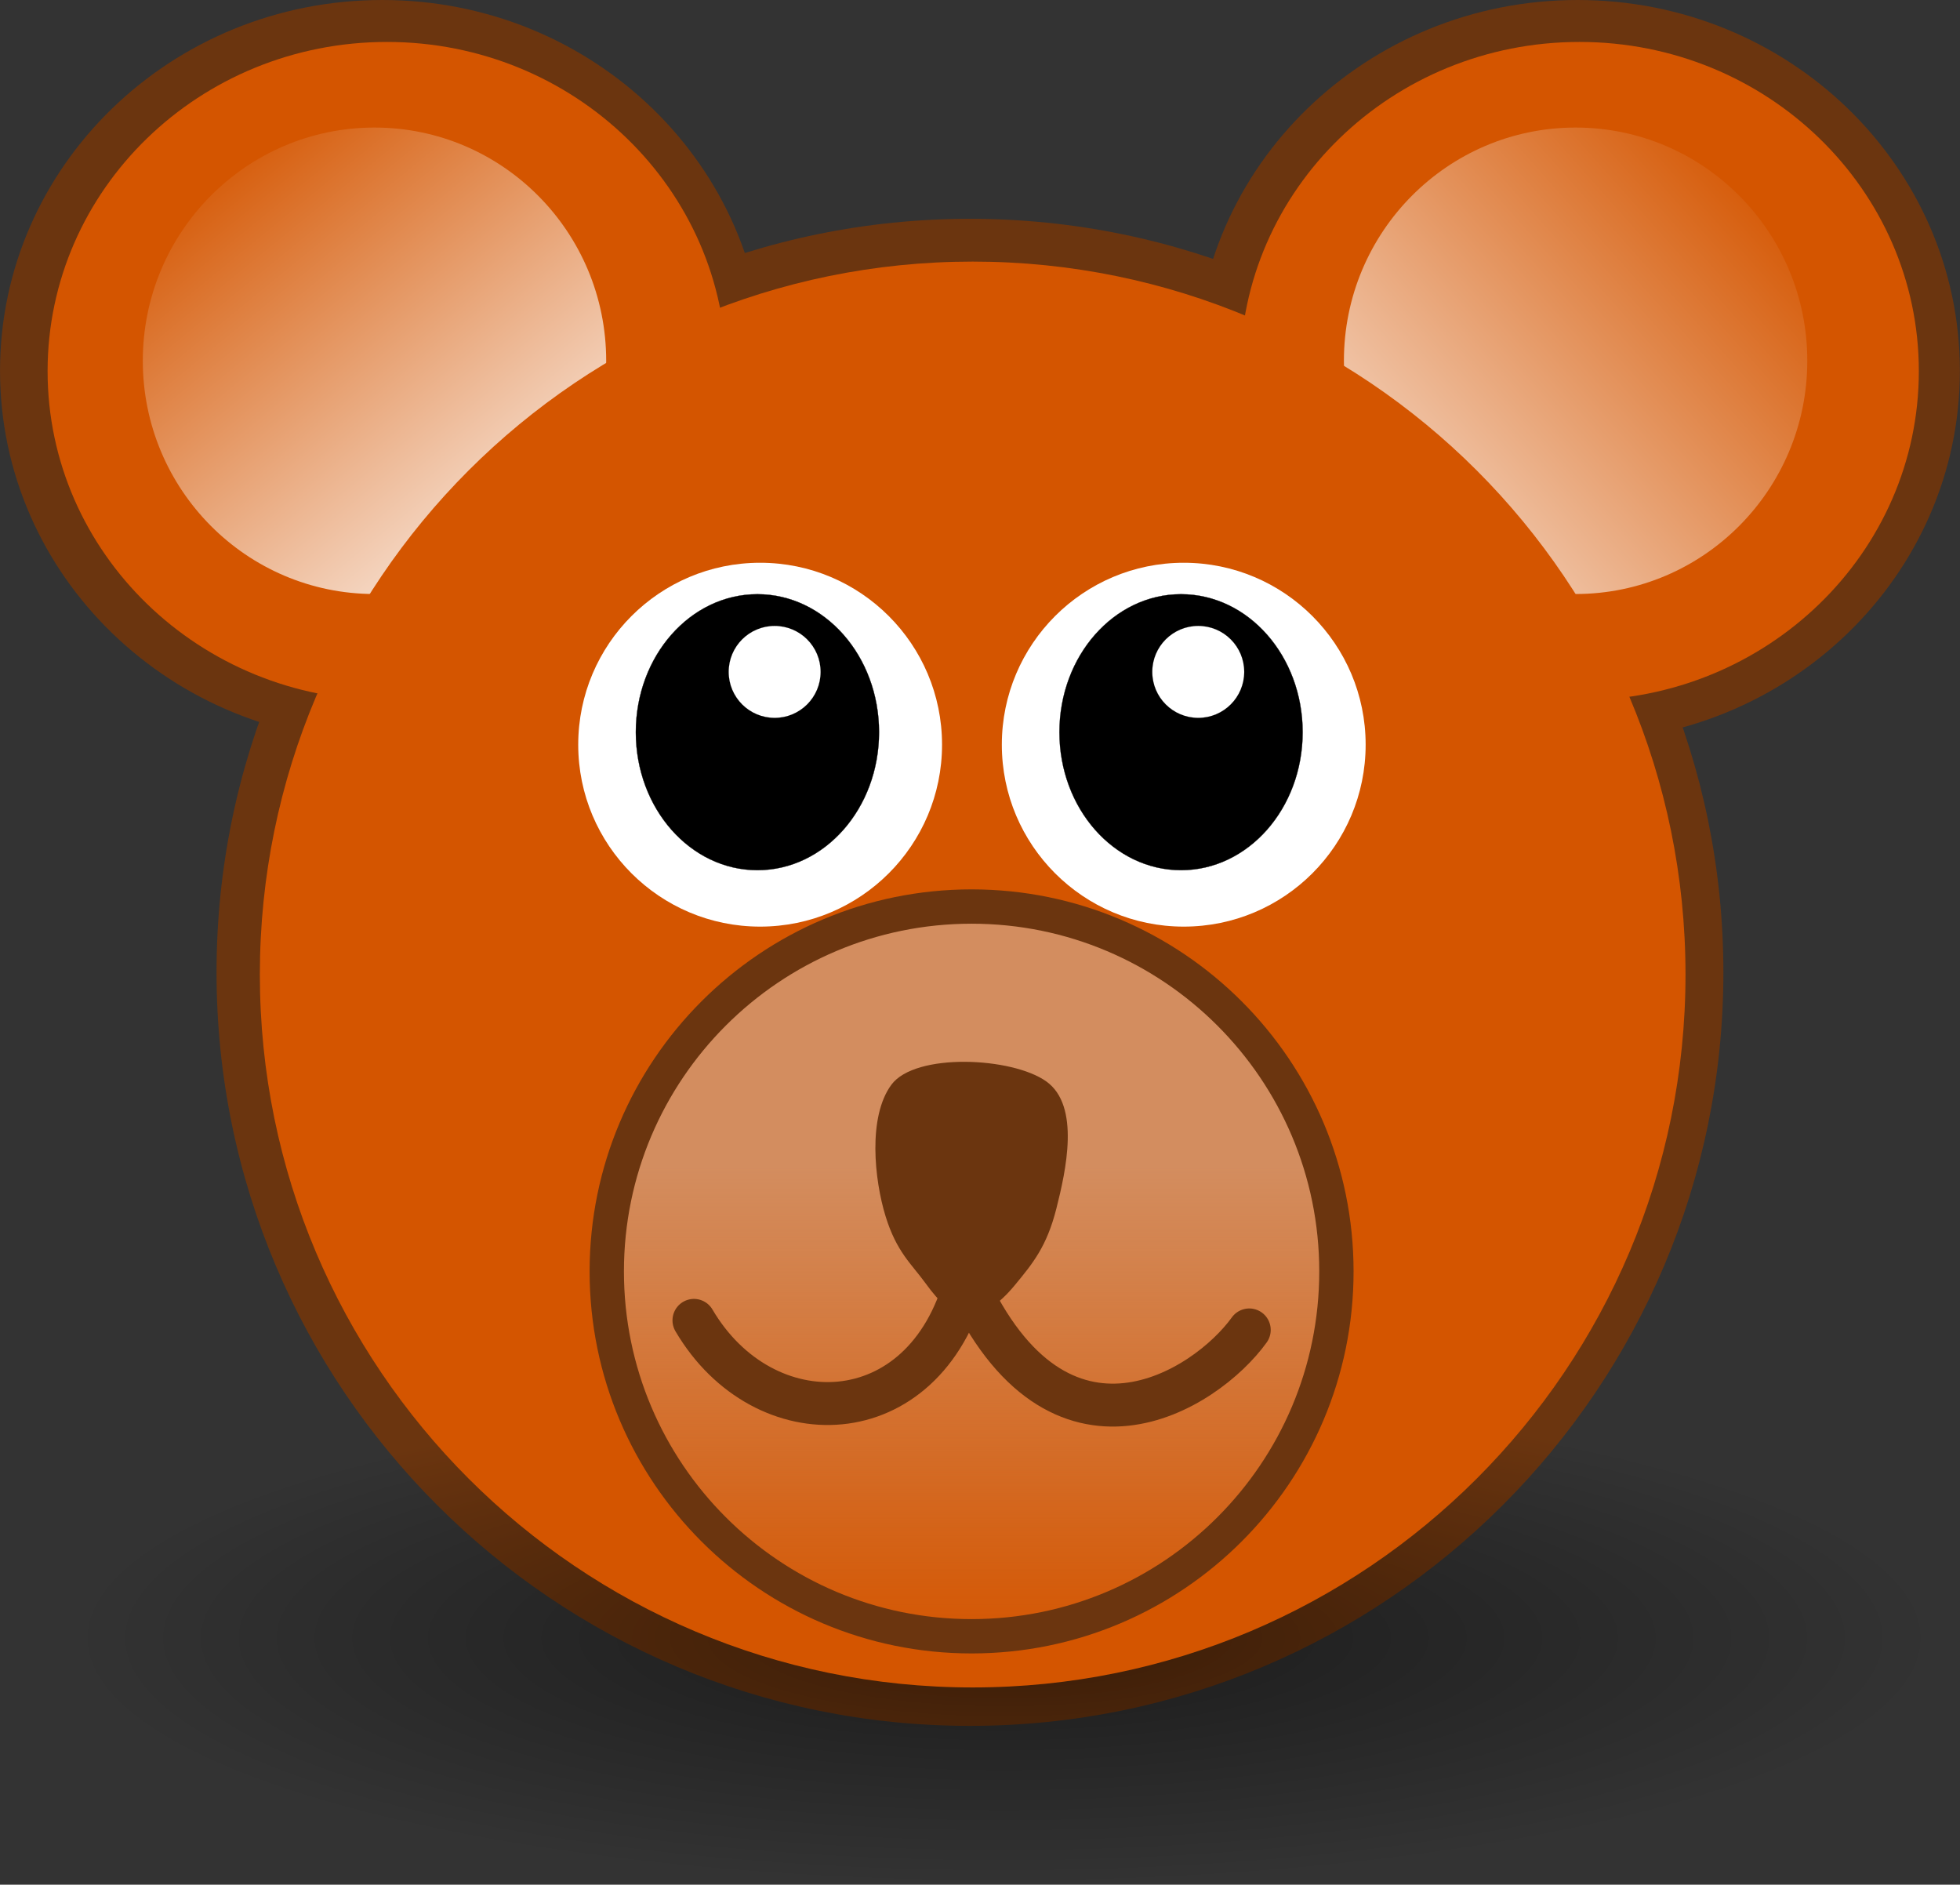
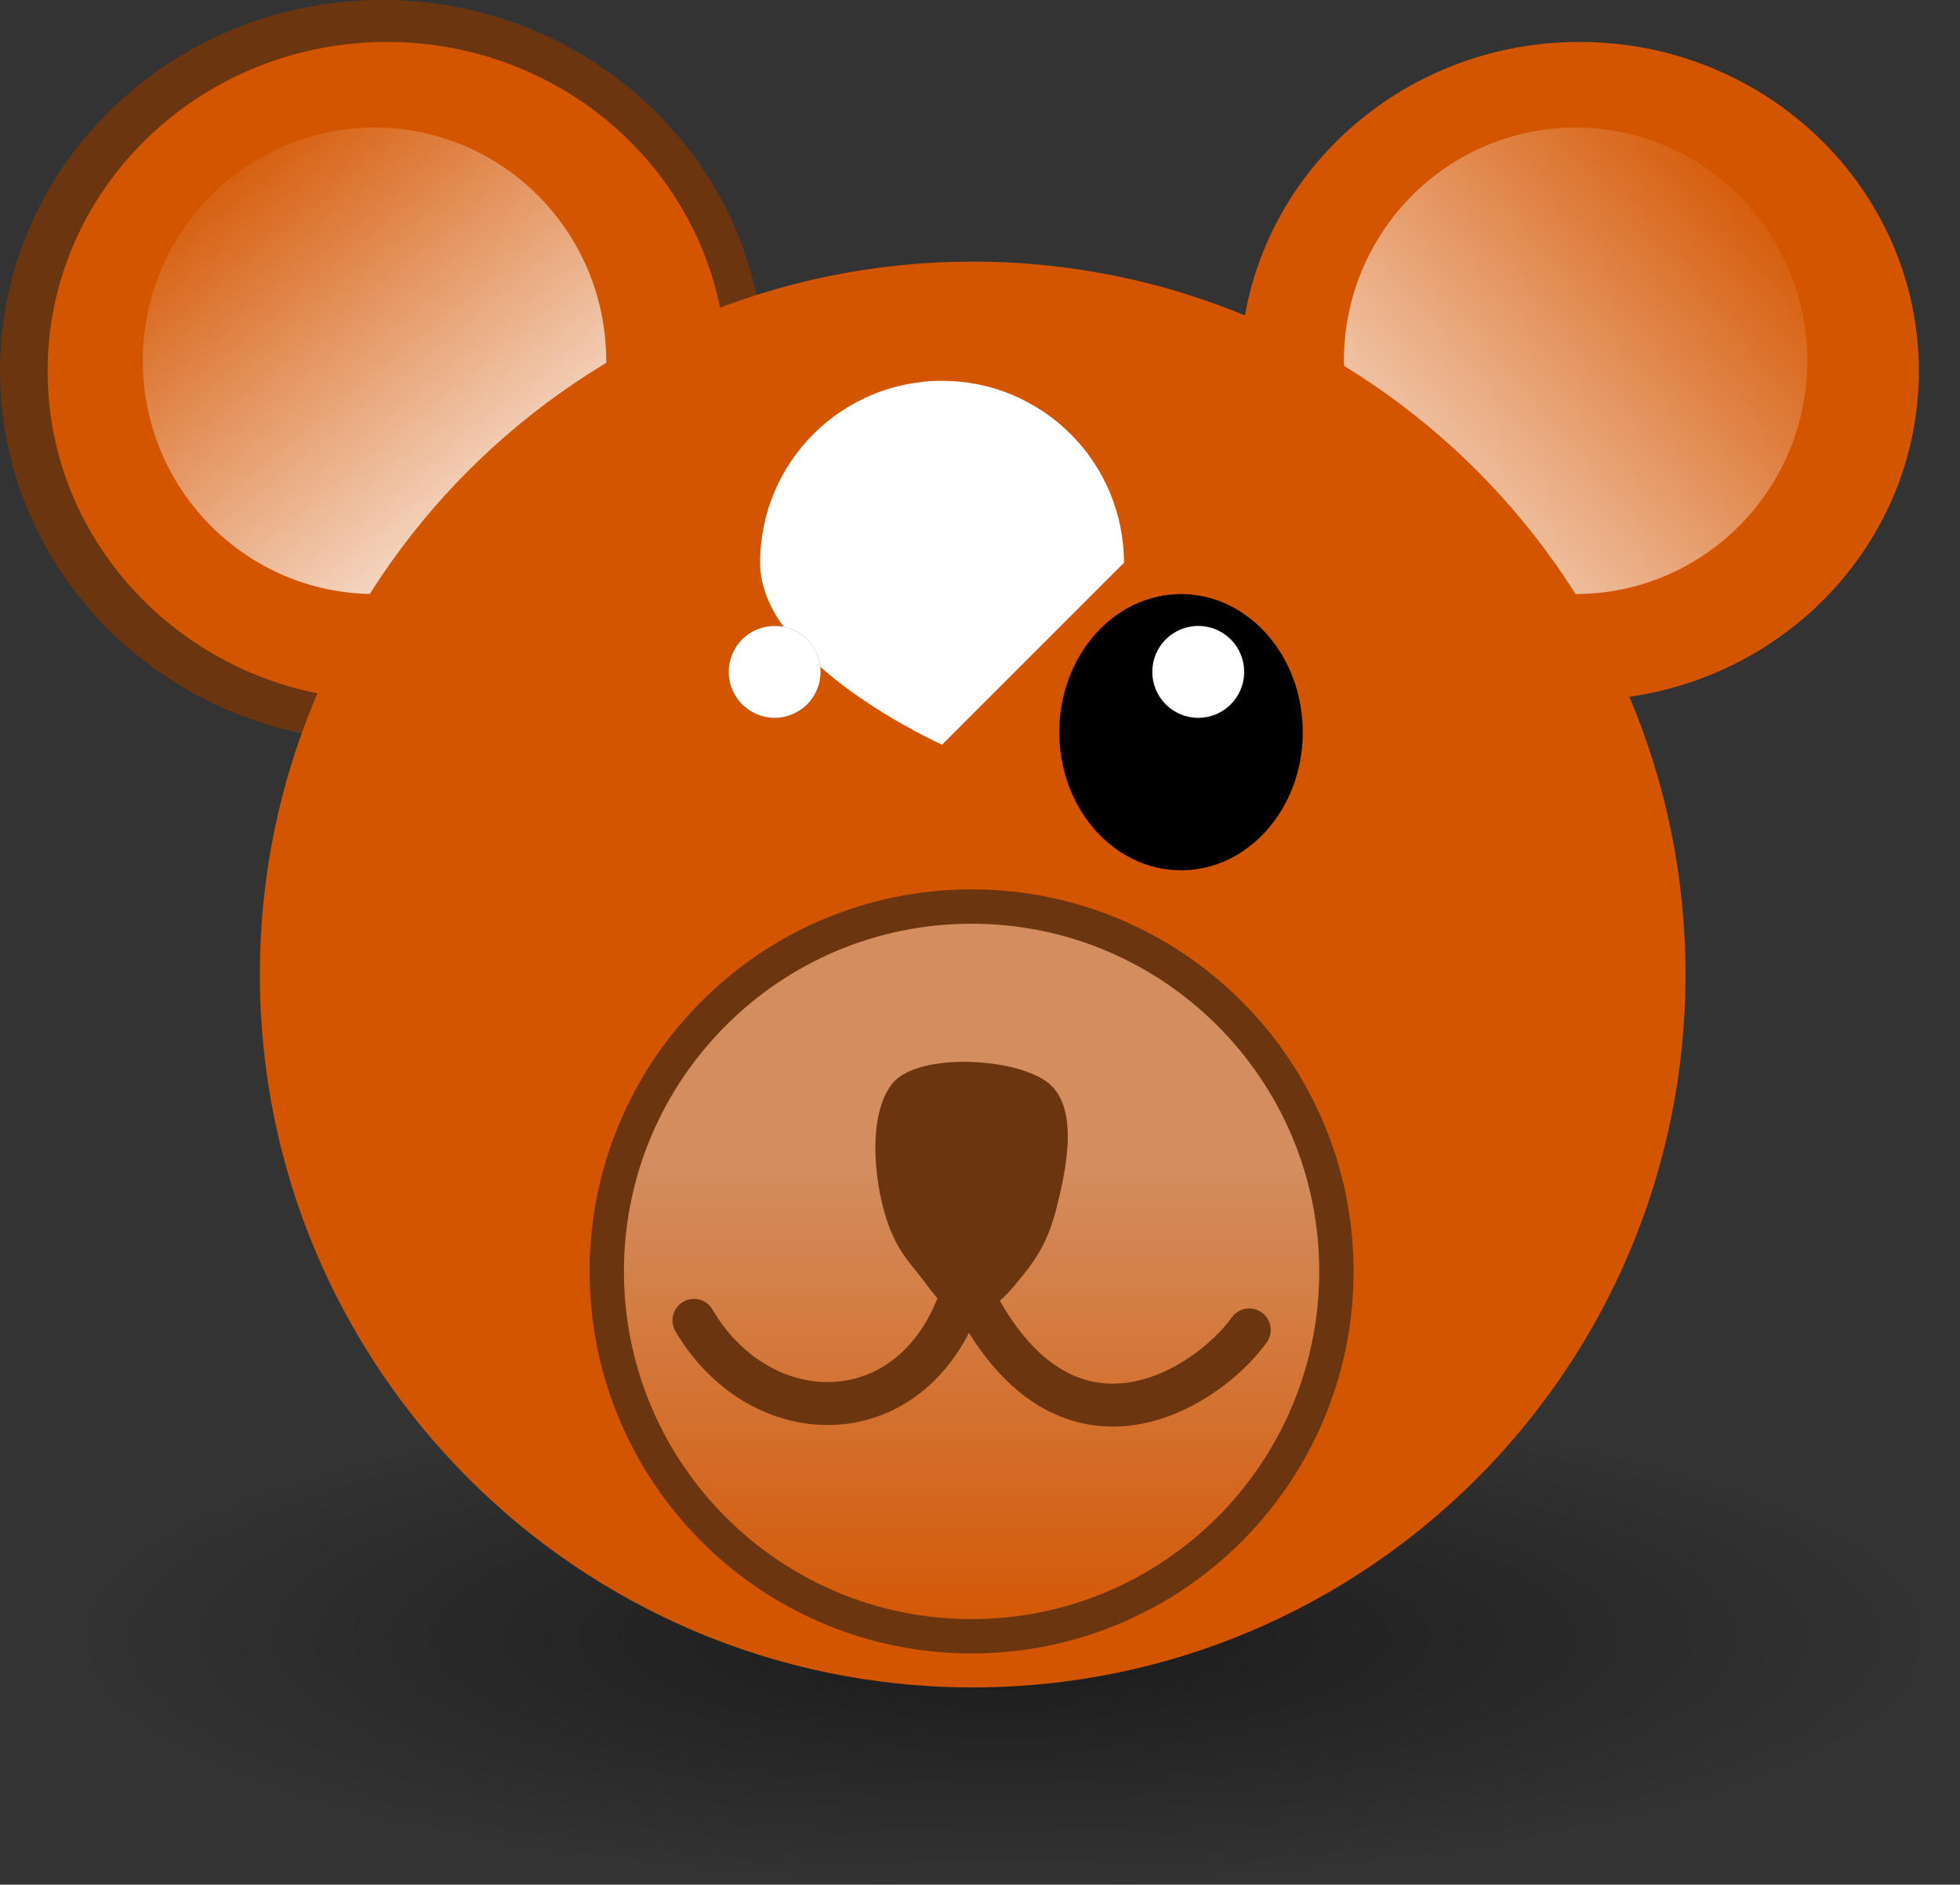
<svg xmlns="http://www.w3.org/2000/svg" id="svg1307" viewBox="0 0 340.71 327.57" version="1.1">
  <rect x="0" y="0" width="340.71" height="327.57" fill="#333333" stroke="none" />
  <defs id="defs1309">
    <radialGradient id="radialGradient4999" gradientUnits="userSpaceOnUse" cy="37.75" cx="-6" gradientTransform="matrix(1 0 0 .268 0 27.638)" r="14">
      <stop id="stop2307-7-6-6" offset="0" />
      <stop id="stop2309-1-2-7" stop-opacity="0" offset="1" />
    </radialGradient>
    <linearGradient id="linearGradient5001" y2="19.5" gradientUnits="userSpaceOnUse" y1="10" x2="-4.5" x1="-12.234">
      <stop id="stop4261" stop-color="#d45500" offset="0" />
      <stop id="stop4263" stop-color="#fff" offset="1" />
    </linearGradient>
    <linearGradient id="linearGradient5003" y2="19.5" gradientUnits="userSpaceOnUse" y1="10" x2="-16.712" x1="-6.106">
      <stop id="stop4261-8" stop-color="#d45500" offset="0" />
      <stop id="stop4263-9" stop-color="#fff" offset="1" />
    </linearGradient>
    <linearGradient id="linearGradient5005" x1="864.86" gradientUnits="userSpaceOnUse" y1="-175.12" gradientTransform="matrix(.897 0 0 .897 13.548 -51.023)" x2="864.86" y2="-80.708">
      <stop id="stop3983-6-5" stop-color="#d38d5f" offset="0" />
      <stop id="stop3985-9-5" stop-color="#d38d5f" stop-opacity="0" offset="1" />
    </linearGradient>
  </defs>
  <g id="layer1" transform="translate(-620.46 410.8)">
    <g id="g4976">
-       <path id="path4205-1" transform="matrix(.928 0 0 .928 106.09 -790.09)" fill="#6b350f" d="m877.1 590.83c0 77.941-63.184 141.13-141.13 141.13-77.941 0-141.13-63.184-141.13-141.13 0-77.941 63.184-141.13 141.13-141.13 77.941 0 141.13 63.184 141.13 141.13z" />
-       <path id="path5046-4-2-3-8" style="color:#000000" d="m-4.5 14.75c0 2.623-2.127 4.75-4.75 4.75s-4.75-2.127-4.75-4.75 2.127-4.75 4.75-4.75 4.75 2.127 4.75 4.75z" fill-rule="evenodd" transform="matrix(13.989 0 0 13.568 1024.1 -546.48)" fill="#6b350f" />
      <path id="path5044-1-8-7" opacity=".485" style="color:#000000" d="m8 37.75c0 2.071-6.268 3.75-14 3.75s-14-1.679-14-3.75 6.268-3.75 14-3.75 14 1.679 14 3.75z" fill-rule="evenodd" transform="matrix(11.615 0 0 11.443 864.68 -558.13)" fill="url(#radialGradient4999)" />
      <path id="path5046-4-26-8" style="color:#000000" d="m-4.5 14.75c0 2.623-2.127 4.75-4.75 4.75s-4.75-2.127-4.75-4.75 2.127-4.75 4.75-4.75 4.75 2.127 4.75 4.75z" fill-rule="evenodd" transform="matrix(13.989 0 0 13.568 816.31 -546.48)" fill="#6b350f" />
      <path id="path5046-4-7-2-5" style="color:#000000" d="m-4.5 14.75c0 2.623-2.127 4.75-4.75 4.75s-4.75-2.127-4.75-4.75 2.127-4.75 4.75-4.75 4.75 2.127 4.75 4.75z" fill-rule="evenodd" transform="matrix(12.419 0 0 12.045 802.6 -523.96)" fill="#d45500" />
      <path id="path5046-4-7-8-8-2" style="color:#000000" d="m-4.5 14.75c0 2.623-2.127 4.75-4.75 4.75s-4.75-2.127-4.75-4.75 2.127-4.75 4.75-4.75 4.75 2.127 4.75 4.75z" fill-rule="evenodd" transform="matrix(12.419 0 0 12.045 1009.9 -523.96)" fill="#d45500" />
      <path id="path5046-4-7-2-5-6" style="color:#000000" d="m-4.5 14.75c0 2.623-2.127 4.75-4.75 4.75s-4.75-2.127-4.75-4.75 2.127-4.75 4.75-4.75 4.75 2.127 4.75 4.75z" fill-rule="evenodd" transform="matrix(8.479 0 0 8.534 763.99 -473.97)" fill="url(#linearGradient5001)" />
      <path id="path5046-4-7-2-5-6-8" style="color:#000000" d="m-4.5 14.75c0 2.623-2.127 4.75-4.75 4.75s-4.75-2.127-4.75-4.75 2.127-4.75 4.75-4.75 4.75 2.127 4.75 4.75z" fill-rule="evenodd" transform="matrix(8.479 0 0 8.534 972.78 -473.97)" fill="url(#linearGradient5003)" />
      <path id="path4205" transform="matrix(.878 0 0 .878 143.36 -760.17)" fill="#d45500" d="m877.1 590.83c0 77.941-63.184 141.13-141.13 141.13-77.941 0-141.13-63.184-141.13-141.13 0-77.941 63.184-141.13 141.13-141.13 77.941 0 141.13 63.184 141.13 141.13z" />
      <g id="g5056-2-7-6" transform="matrix(7.564 0 0 7.564 606.12 -442.23)">
        <g id="g5058-1-5-0" transform="matrix(.411 0 0 .411 37.955 10.947)">
-           <path id="path5060-6-7-9" transform="matrix(.178 0 0 .178 -42.905 -80.331)" fill="#fff" d="m177.14 592.36c0 31.559-25.584 57.143-57.143 57.143s-57.143-25.584-57.143-57.143 25.584-57.143 57.143-57.143 57.143 25.584 57.143 57.143z" />
          <path id="path5062-8-8-5" stroke-width=".1" stroke="#000" transform="matrix(.119 0 0 .135 -35.976 -55.558)" d="m177.14 592.36c0 31.559-25.584 57.143-57.143 57.143s-57.143-25.584-57.143-57.143 25.584-57.143 57.143-57.143 57.143 25.584 57.143 57.143z" />
          <path id="path5064-5-2-8" d="m177.14 592.36c0 31.559-25.584 57.143-57.143 57.143s-57.143-25.584-57.143-57.143 25.584-57.143 57.143-57.143 57.143 25.584 57.143 57.143z" transform="matrix(.045 0 0 .045 -26.134 -5.617)" stroke="#000" stroke-width=".1" fill="#fff" />
        </g>
        <g id="g5066-7-7-9" transform="matrix(.411 0 0 .411 28.22 10.947)">
-           <path id="path5068-6-8-0" transform="matrix(.178 0 0 .178 -42.905 -80.331)" fill="#fff" d="m177.14 592.36c0 31.559-25.584 57.143-57.143 57.143s-57.143-25.584-57.143-57.143 25.584-57.143 57.143-57.143 57.143 25.584 57.143 57.143z" />
-           <path id="path5070-1-0-0" stroke-width=".1" stroke="#000" transform="matrix(.119 0 0 .135 -35.976 -55.558)" d="m177.14 592.36c0 31.559-25.584 57.143-57.143 57.143s-57.143-25.584-57.143-57.143 25.584-57.143 57.143-57.143 57.143 25.584 57.143 57.143z" />
+           <path id="path5068-6-8-0" transform="matrix(.178 0 0 .178 -42.905 -80.331)" fill="#fff" d="m177.14 592.36s-57.143-25.584-57.143-57.143 25.584-57.143 57.143-57.143 57.143 25.584 57.143 57.143z" />
          <path id="path5072-8-2-0" d="m177.14 592.36c0 31.559-25.584 57.143-57.143 57.143s-57.143-25.584-57.143-57.143 25.584-57.143 57.143-57.143 57.143 25.584 57.143 57.143z" transform="matrix(.045 0 0 .045 -26.134 -5.617)" stroke="#000" stroke-width=".1" fill="#fff" />
        </g>
      </g>
      <path id="path3201-7-0-7" d="m852.77-189.82c0 35.006-28.411 63.417-63.417 63.417s-63.417-28.411-63.417-63.417 28.411-63.417 63.417-63.417 63.417 28.411 63.417 63.417z" fill-rule="evenodd" stroke="#6b350f" stroke-linecap="square" stroke-width="5.967" fill="url(#linearGradient5005)" />
      <path id="path3231-4-8-2" stroke-linejoin="round" d="m741.09-181.31c12.066 20.531 40.015 20.009 47.247-6.824 16.142 35.333 41.739 18.989 49.284 8.485" stroke="#6b350f" stroke-linecap="round" stroke-width="7.461" fill="none" />
      <path id="path3919-9-5" fill="#6b350f" d="m788.53-182.27c-2.607-0.073-4.742-2.124-7.185-5.495-2.444-3.372-5.028-5.403-6.956-11.676-1.928-6.274-3.109-17.236 1.027-22.832 4.136-5.596 20.963-4.814 26.916-0.573 5.953 4.242 3.423 15.53 1.753 22.126-1.67 6.596-4.11 9.521-7.174 13.24-3.065 3.718-5.798 5.283-8.38 5.211z" />
    </g>
  </g>
</svg>